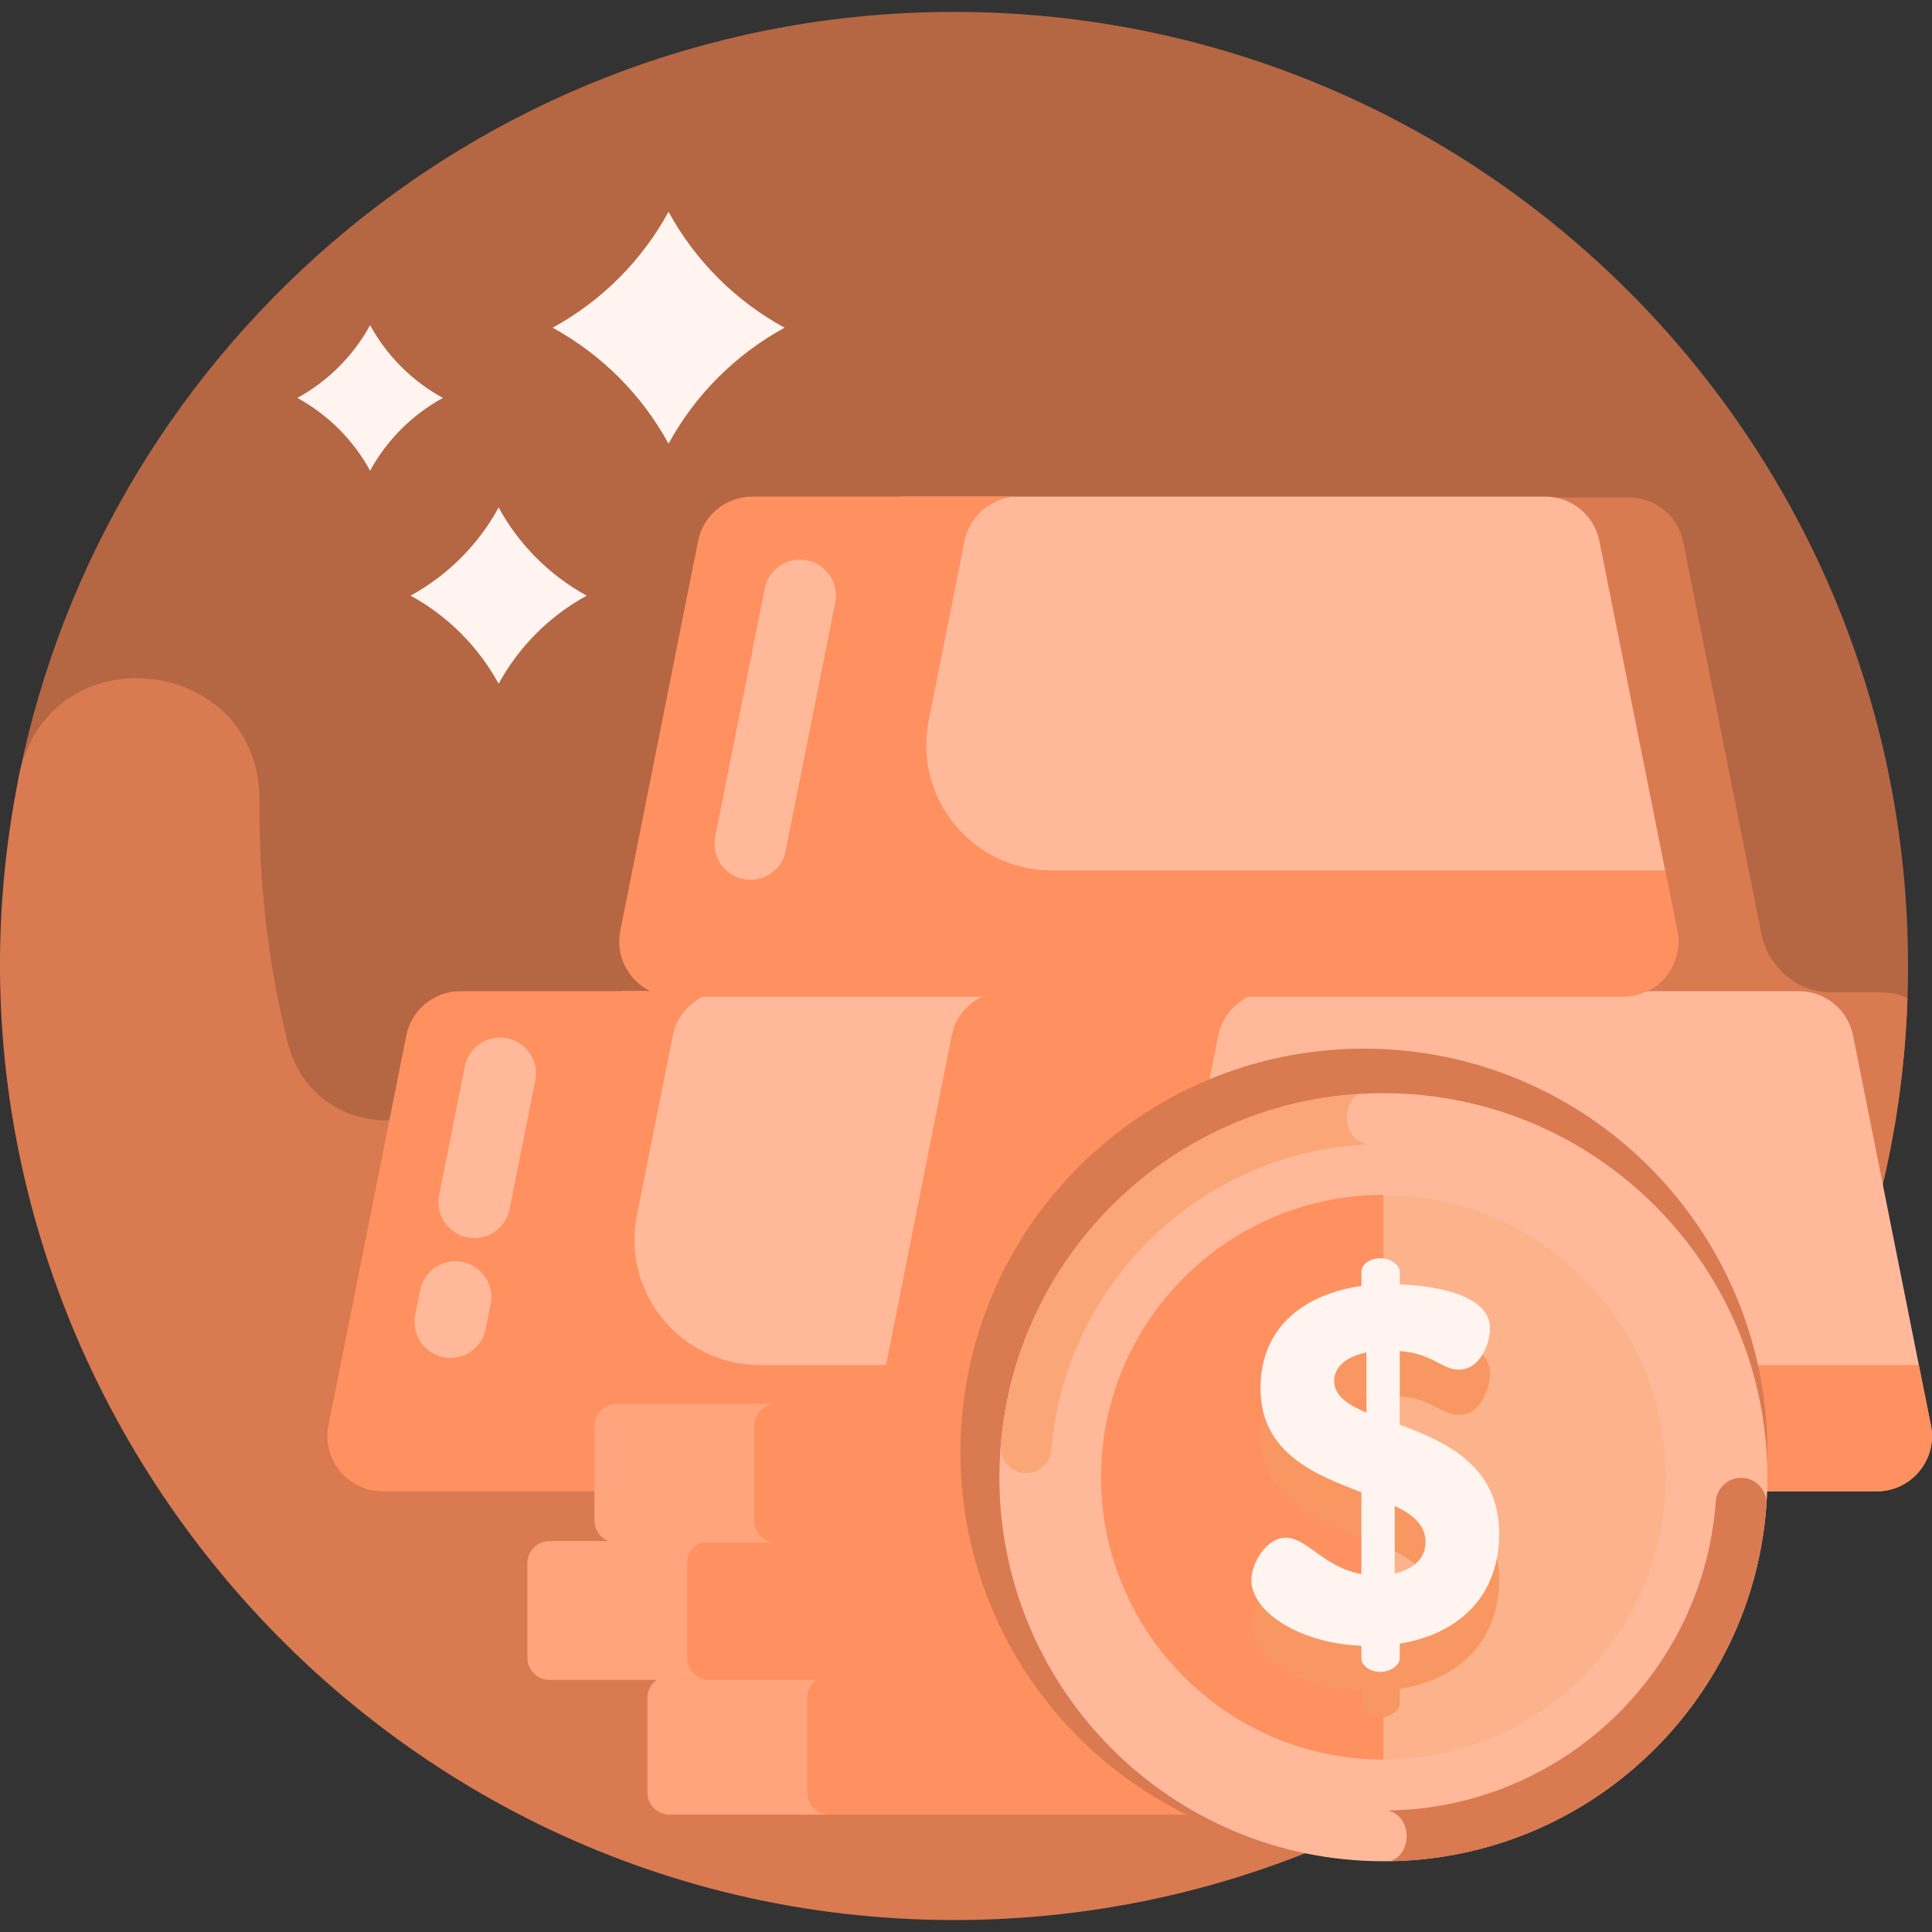
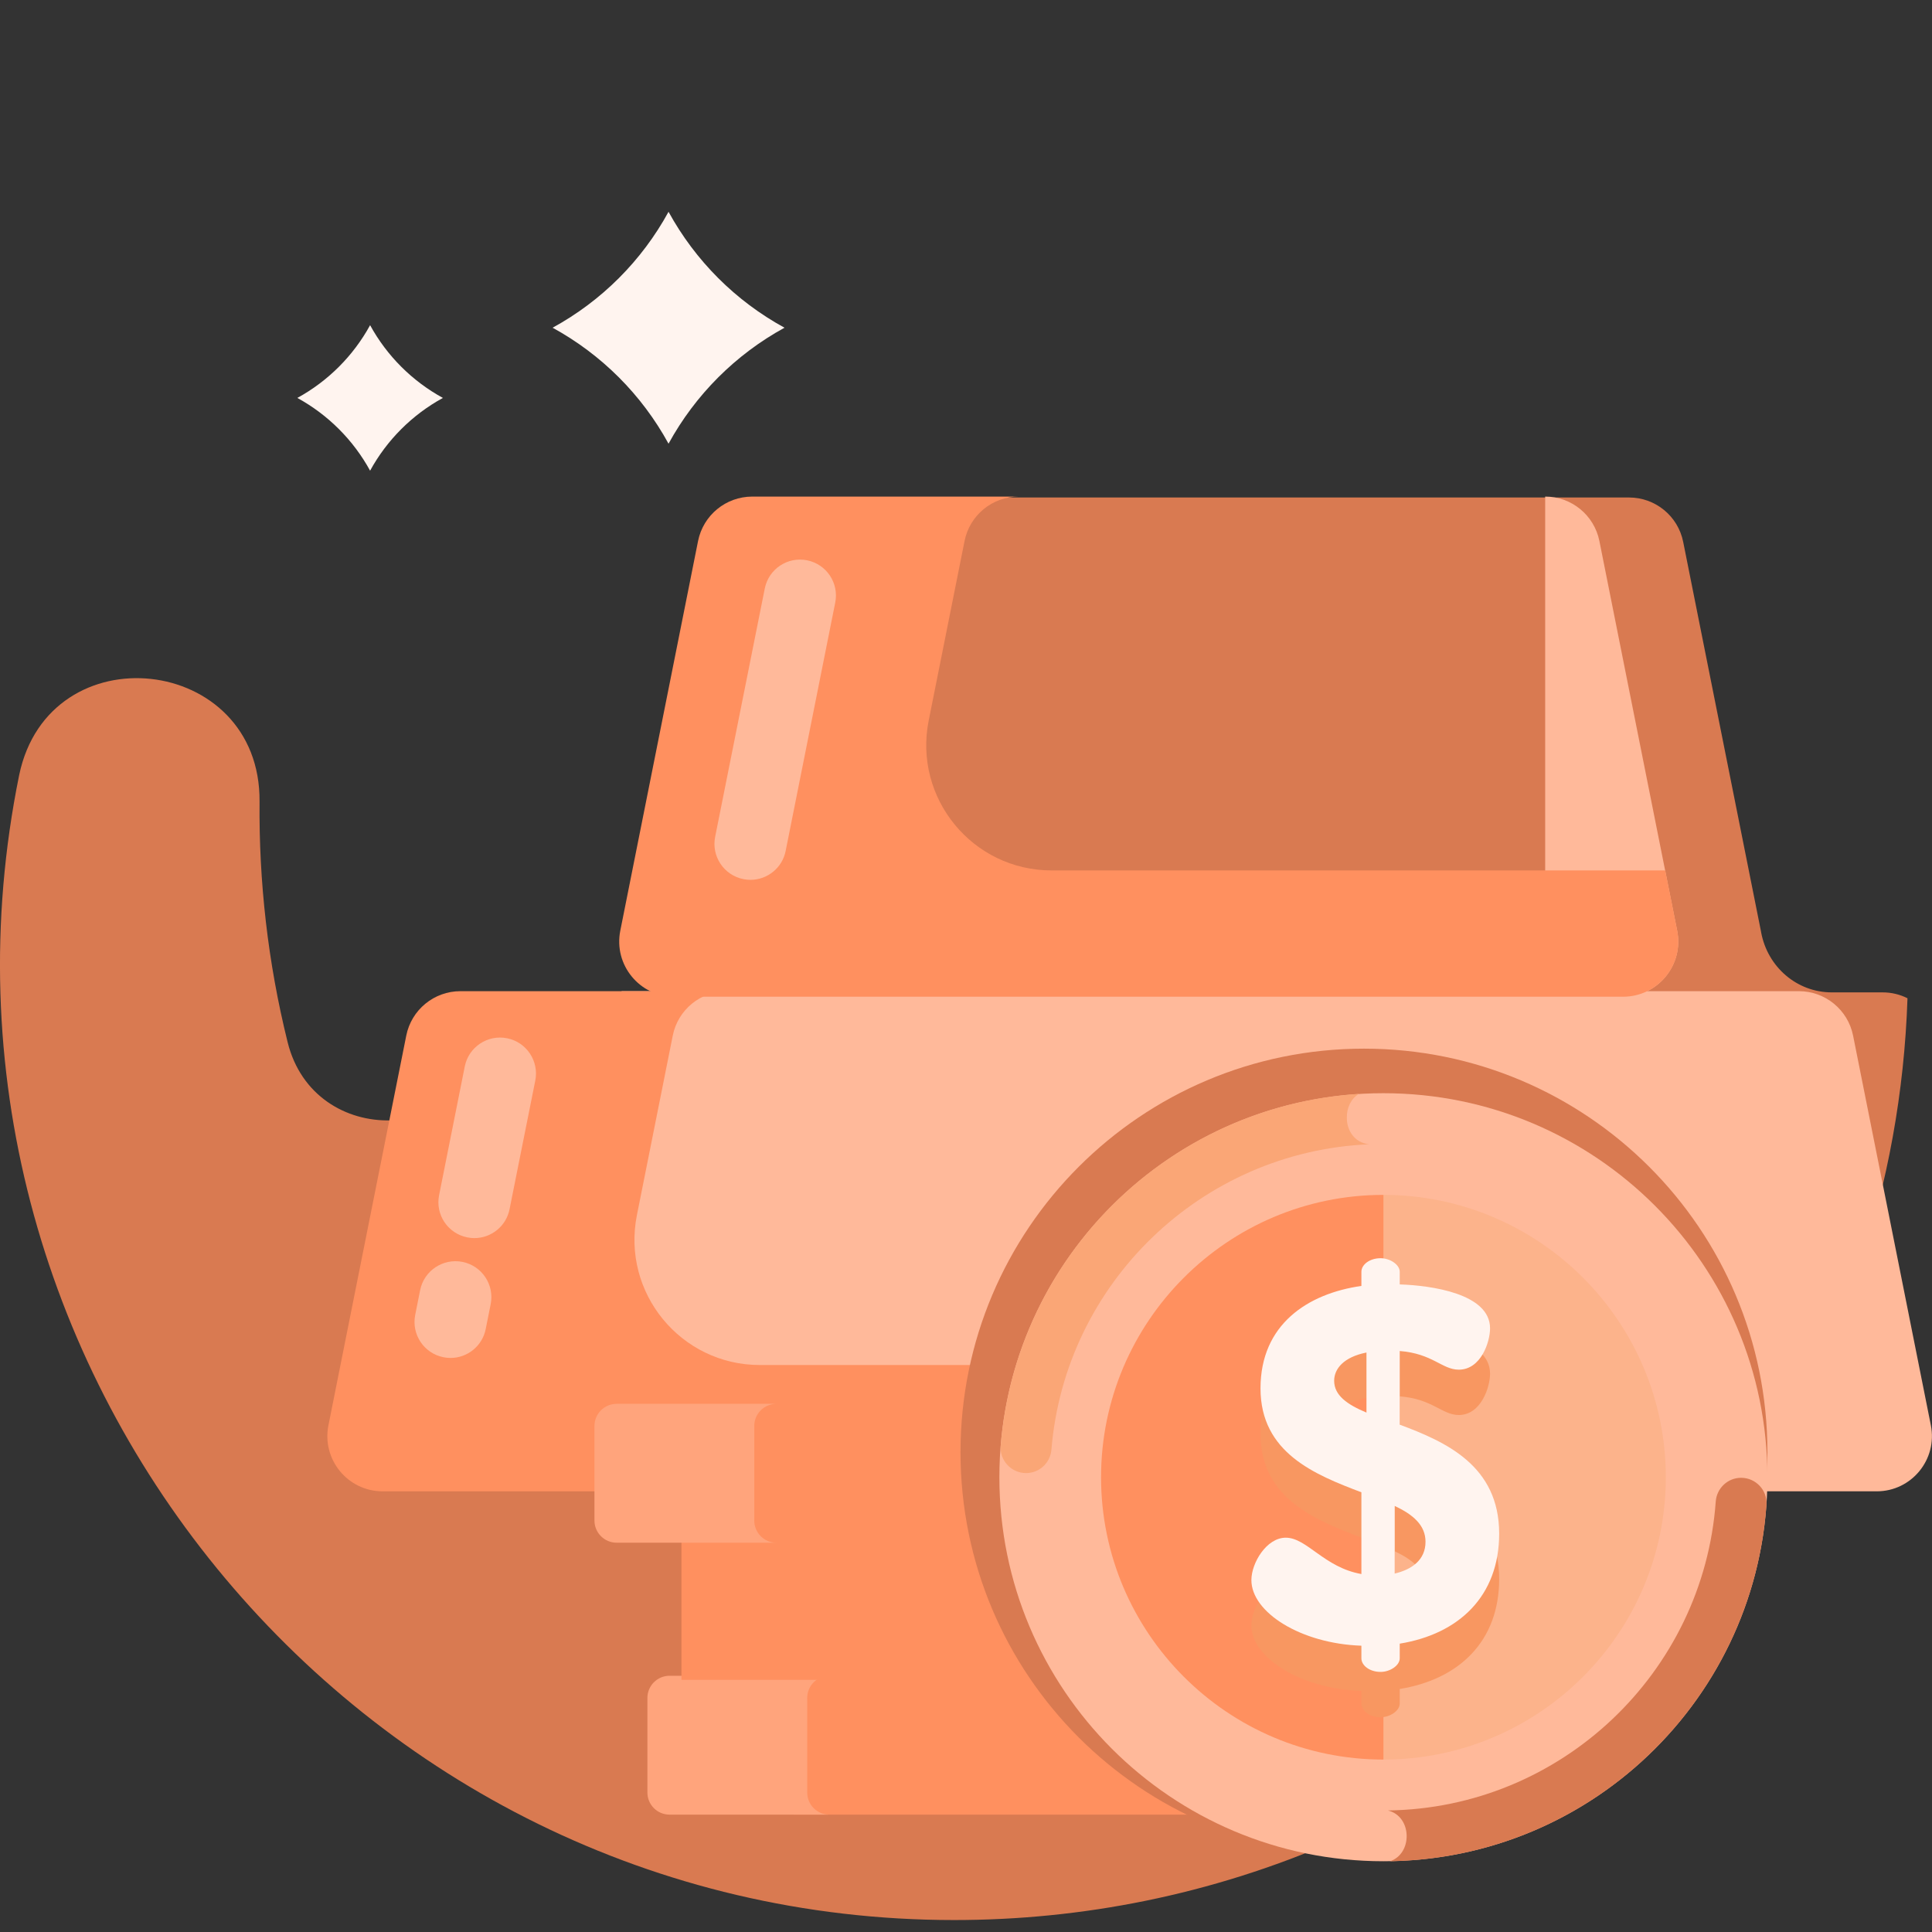
<svg xmlns="http://www.w3.org/2000/svg" width="32" height="32" viewBox="0 0 32 32" fill="none">
  <rect x="0" y="0" width="32" height="32" fill="#333333" stroke="none" />
  <g clip-path="url(#clip0_9797_640)">
-     <path d="M31.603 15.998C31.603 16.177 31.601 16.355 31.595 16.532C31.313 25.012 24.35 30.94 15.802 30.94C7.075 30.94 0.398 24.725 0.398 15.998C0.398 14.916 0.109 13.859 0.317 12.838C1.781 5.625 8.158 0.197 15.802 0.197C24.529 0.197 31.603 7.272 31.603 15.998Z" fill="#B56643" />
    <path d="M31.594 16.534C31.47 16.472 31.331 16.437 31.185 16.437H30.341C29.76 16.437 29.276 16.014 29.17 15.443C29.169 15.439 29.169 15.434 29.168 15.43L27.879 8.976C27.794 8.548 27.418 8.24 26.982 8.24H18.261H18.261H13.848C13.411 8.24 13.036 8.548 12.95 8.976L11.662 15.43C11.648 15.501 11.642 15.571 11.644 15.64C11.646 15.708 11.656 15.775 11.673 15.84C11.681 15.872 11.692 15.904 11.704 15.935C11.787 16.154 11.954 16.336 12.169 16.437H9.015C8.769 16.437 8.543 16.535 8.377 16.696C8.266 16.804 8.182 16.94 8.137 17.094C8.129 17.12 8.123 17.146 8.117 17.173C7.759 18.968 5.204 19.039 4.764 17.262C4.435 15.936 4.287 14.597 4.299 13.279C4.321 10.832 0.812 10.449 0.317 12.84C-1.661 22.584 5.865 31.802 15.802 31.802C15.804 31.802 15.805 31.802 15.806 31.802C17.91 31.802 20.058 31.387 22.113 30.49C22.113 30.49 22.113 30.49 22.113 30.49C27.545 28.121 31.386 22.788 31.594 16.534Z" fill="#D97A51" />
    <path d="M20.361 27.756H13.149V30.056H20.361C20.563 30.056 20.727 29.892 20.727 29.689V28.123C20.727 27.921 20.563 27.756 20.361 27.756Z" fill="#FF905F" />
    <path d="M13.736 27.756H11.09C10.887 27.756 10.723 27.921 10.723 28.123V29.689C10.723 29.892 10.887 30.056 11.09 30.056H13.736C13.534 30.056 13.37 29.892 13.37 29.689V28.123C13.37 27.921 13.534 27.756 13.736 27.756Z" fill="#FFA47C" />
    <path d="M18.373 25.525H11.287V27.824H18.373C18.575 27.824 18.739 27.66 18.739 27.457V25.892C18.739 25.689 18.575 25.525 18.373 25.525Z" fill="#FF905F" />
-     <path d="M11.748 25.525H9.102C8.899 25.525 8.735 25.689 8.735 25.892V27.457C8.735 27.66 8.899 27.824 9.102 27.824H11.748C11.546 27.824 11.381 27.66 11.381 27.457V25.892C11.381 25.689 11.546 25.525 11.748 25.525Z" fill="#FFA47C" />
    <path d="M22.946 23.607L21.657 17.153C21.572 16.725 21.196 16.417 20.76 16.417H10.295V24.701H22.048C22.626 24.701 23.059 24.173 22.946 23.607Z" fill="#FFB99A" />
    <path d="M22.946 23.607L22.747 22.609H12.585C11.275 22.609 10.293 21.411 10.549 20.127L11.143 17.153C11.228 16.725 11.604 16.417 12.04 16.417H7.626C7.19 16.417 6.814 16.725 6.729 17.153L5.44 23.607C5.327 24.173 5.76 24.701 6.338 24.701H10.751H22.049C22.626 24.701 23.059 24.173 22.946 23.607Z" fill="#FF905F" />
    <path d="M31.981 23.607L30.693 17.153C30.607 16.725 30.232 16.417 29.795 16.417H19.295V24.701H31.084C31.661 24.701 32.094 24.173 31.981 23.607Z" fill="#FFB99A" />
-     <path d="M31.982 23.607L31.782 22.609H21.62C20.31 22.609 19.328 21.411 19.584 20.127L20.178 17.153C20.263 16.725 20.639 16.417 21.075 16.417H16.662C16.225 16.417 15.85 16.725 15.764 17.153L14.476 23.607C14.363 24.173 14.796 24.701 15.373 24.701H19.787H31.084C31.662 24.701 32.095 24.173 31.982 23.607Z" fill="#FF905F" />
-     <path d="M27.779 15.415L26.491 8.961C26.405 8.533 26.03 8.225 25.593 8.225H14.895V16.509H26.882C27.459 16.509 27.892 15.981 27.779 15.415Z" fill="#FFB99A" />
+     <path d="M27.779 15.415L26.491 8.961C26.405 8.533 26.03 8.225 25.593 8.225V16.509H26.882C27.459 16.509 27.892 15.981 27.779 15.415Z" fill="#FFB99A" />
    <path d="M27.78 15.415L27.581 14.417H17.418C16.108 14.417 15.126 13.219 15.382 11.935L15.976 8.961C16.061 8.533 16.437 8.225 16.873 8.225H12.46C12.023 8.225 11.648 8.533 11.562 8.961L10.274 15.415C10.161 15.981 10.594 16.509 11.171 16.509H15.585H26.882C27.46 16.509 27.893 15.981 27.78 15.415Z" fill="#FF905F" />
    <path d="M12.43 14.573C12.391 14.573 12.352 14.569 12.313 14.561C11.99 14.497 11.781 14.183 11.845 13.861L12.667 9.748C12.731 9.425 13.044 9.216 13.367 9.28C13.69 9.345 13.899 9.658 13.834 9.981L13.013 14.094C12.957 14.377 12.708 14.573 12.43 14.573Z" fill="#FFB99A" />
    <path d="M7.462 22.492C7.423 22.492 7.384 22.488 7.345 22.48C7.022 22.416 6.813 22.102 6.877 21.78L6.959 21.368C7.024 21.046 7.338 20.837 7.66 20.901C7.982 20.965 8.192 21.279 8.127 21.602L8.045 22.013C7.989 22.296 7.74 22.492 7.462 22.492Z" fill="#FFB99A" />
    <path d="M7.857 20.507C7.819 20.507 7.779 20.503 7.74 20.495C7.417 20.431 7.208 20.117 7.273 19.795L7.698 17.664C7.762 17.342 8.076 17.132 8.399 17.197C8.721 17.261 8.93 17.575 8.866 17.898L8.44 20.028C8.384 20.311 8.135 20.507 7.857 20.507Z" fill="#FFB99A" />
    <path d="M19.485 23.252H12.278V25.552H19.485C19.687 25.552 19.852 25.387 19.852 25.185V23.619C19.852 23.416 19.687 23.252 19.485 23.252Z" fill="#FF905F" />
    <path d="M12.86 23.252H10.213C10.011 23.252 9.846 23.416 9.846 23.619V25.185C9.846 25.387 10.011 25.552 10.213 25.552H12.86C12.657 25.552 12.493 25.387 12.493 25.185V23.619C12.493 23.416 12.657 23.252 12.86 23.252Z" fill="#FFA47C" />
    <path d="M17.02 25.349C16.892 25.349 16.789 25.245 16.789 25.118V23.747C16.789 23.619 16.892 23.515 17.02 23.515C17.148 23.515 17.252 23.619 17.252 23.747V25.118C17.252 25.246 17.148 25.349 17.02 25.349Z" fill="#FCB38B" />
    <path d="M17.947 25.349C17.819 25.349 17.715 25.245 17.715 25.118V23.747C17.715 23.619 17.819 23.515 17.947 23.515C18.075 23.515 18.178 23.619 18.178 23.747V25.118C18.178 25.246 18.075 25.349 17.947 25.349Z" fill="#FCB38B" />
    <path d="M22.591 19.138C25.301 19.138 27.505 21.342 27.505 24.052C27.505 26.761 25.301 28.965 22.591 28.965C19.882 28.965 17.678 26.761 17.678 24.052C17.678 21.342 19.882 19.138 22.591 19.138ZM22.591 17.369C18.901 17.369 15.909 20.361 15.909 24.052C15.909 27.742 18.901 30.734 22.591 30.734C26.282 30.734 29.274 27.742 29.274 24.052C29.274 20.361 26.282 17.369 22.591 17.369Z" fill="#D97A51" />
    <path d="M22.914 30.519C26.257 30.519 28.967 27.809 28.967 24.466C28.967 21.123 26.257 18.413 22.914 18.413C19.571 18.413 16.861 21.123 16.861 24.466C16.861 27.809 19.571 30.519 22.914 30.519Z" fill="#FCB38B" />
    <path d="M17.067 24.327C17.067 27.556 19.684 30.174 22.914 30.174V18.48C19.685 18.48 17.067 21.098 17.067 24.327Z" fill="#FF905F" />
    <path d="M22.914 19.791C25.493 19.791 27.591 21.889 27.591 24.468C27.591 27.046 25.493 29.144 22.914 29.144C20.335 29.144 18.237 27.046 18.237 24.468C18.237 21.889 20.335 19.791 22.914 19.791ZM22.914 18.107C19.401 18.107 16.553 20.955 16.553 24.468C16.553 27.98 19.401 30.828 22.914 30.828C26.427 30.828 29.274 27.98 29.274 24.468C29.274 20.955 26.427 18.107 22.914 18.107Z" fill="#FFB99A" />
    <path d="M22.308 18.509C22.306 18.355 22.372 18.2 22.508 18.118C19.356 18.317 16.828 20.811 16.575 23.947C16.555 24.191 16.751 24.399 16.995 24.399C17.216 24.399 17.397 24.229 17.415 24.009C17.641 21.257 19.896 19.072 22.677 18.953C22.428 18.926 22.305 18.716 22.308 18.509Z" fill="#FAA676" />
    <path d="M28.838 24.477C28.616 24.477 28.434 24.65 28.418 24.871C28.213 27.703 25.862 29.948 22.988 29.987C23.39 30.084 23.402 30.7 23.024 30.828C26.333 30.772 29.027 28.189 29.258 24.925C29.276 24.683 29.081 24.477 28.838 24.477Z" fill="#D97A51" />
    <path d="M22.867 21.59C22.683 21.59 22.549 21.699 22.549 21.816V22.05C21.663 22.175 20.878 22.685 20.878 23.746C20.878 24.816 21.78 25.175 22.549 25.468V26.822C21.931 26.713 21.647 26.22 21.296 26.22C20.978 26.22 20.727 26.638 20.727 26.922C20.727 27.457 21.547 27.975 22.549 28.008V28.217C22.549 28.334 22.683 28.443 22.867 28.443C23.026 28.443 23.184 28.334 23.184 28.217V27.975C24.162 27.816 24.831 27.189 24.831 26.153C24.831 25.025 23.945 24.632 23.184 24.348V23.128C23.728 23.17 23.886 23.437 24.162 23.437C24.53 23.437 24.68 22.977 24.68 22.752C24.68 22.175 23.703 22.041 23.184 22.025V21.816C23.184 21.699 23.026 21.59 22.867 21.59ZM22.633 24.148C22.315 24.014 22.098 23.863 22.098 23.621C22.098 23.421 22.257 23.228 22.633 23.153V24.148ZM23.101 26.813V25.694C23.402 25.836 23.611 26.011 23.611 26.287C23.611 26.588 23.385 26.747 23.101 26.813Z" fill="#F89761" />
    <path d="M22.549 27.258C21.547 27.224 20.727 26.706 20.727 26.171C20.727 25.887 20.978 25.469 21.296 25.469C21.647 25.469 21.931 25.962 22.549 26.071V24.717C21.78 24.425 20.878 24.065 20.878 22.996C20.878 21.934 21.663 21.425 22.549 21.299V21.065C22.549 20.948 22.683 20.84 22.867 20.84C23.026 20.84 23.184 20.948 23.184 21.065V21.274C23.703 21.291 24.68 21.425 24.68 22.001C24.68 22.227 24.53 22.686 24.162 22.686C23.886 22.686 23.728 22.419 23.184 22.377V23.597C23.945 23.881 24.831 24.274 24.831 25.402C24.831 26.439 24.162 27.065 23.184 27.224V27.467C23.184 27.584 23.026 27.692 22.867 27.692C22.683 27.692 22.549 27.584 22.549 27.467V27.258ZM22.633 23.397V22.402C22.257 22.477 22.098 22.67 22.098 22.87C22.098 23.113 22.315 23.263 22.633 23.397ZM23.101 24.943V26.063C23.385 25.996 23.611 25.837 23.611 25.536C23.611 25.26 23.402 25.085 23.101 24.943Z" fill="#FFF4EF" />
    <path d="M11.073 3.508C11.517 4.319 12.183 4.985 12.994 5.428C12.183 5.872 11.517 6.538 11.073 7.349C10.63 6.538 9.964 5.872 9.153 5.428C9.964 4.985 10.63 4.319 11.073 3.508Z" fill="#FFF4EF" />
-     <path d="M8.259 8.406C8.596 9.022 9.102 9.529 9.718 9.866C9.102 10.202 8.596 10.709 8.259 11.325C7.922 10.709 7.416 10.202 6.8 9.866C7.416 9.529 7.922 9.022 8.259 8.406Z" fill="#FFF4EF" />
    <path d="M6.13 5.386C6.408 5.894 6.827 6.313 7.336 6.591C6.827 6.869 6.408 7.288 6.13 7.796C5.852 7.288 5.433 6.869 4.925 6.591C5.433 6.313 5.852 5.894 6.13 5.386Z" fill="#FFF4EF" />
  </g>
  <defs>
    <clipPath id="clip0_9797_640">
      <rect width="32" height="32" fill="white" />
    </clipPath>
  </defs>
</svg>